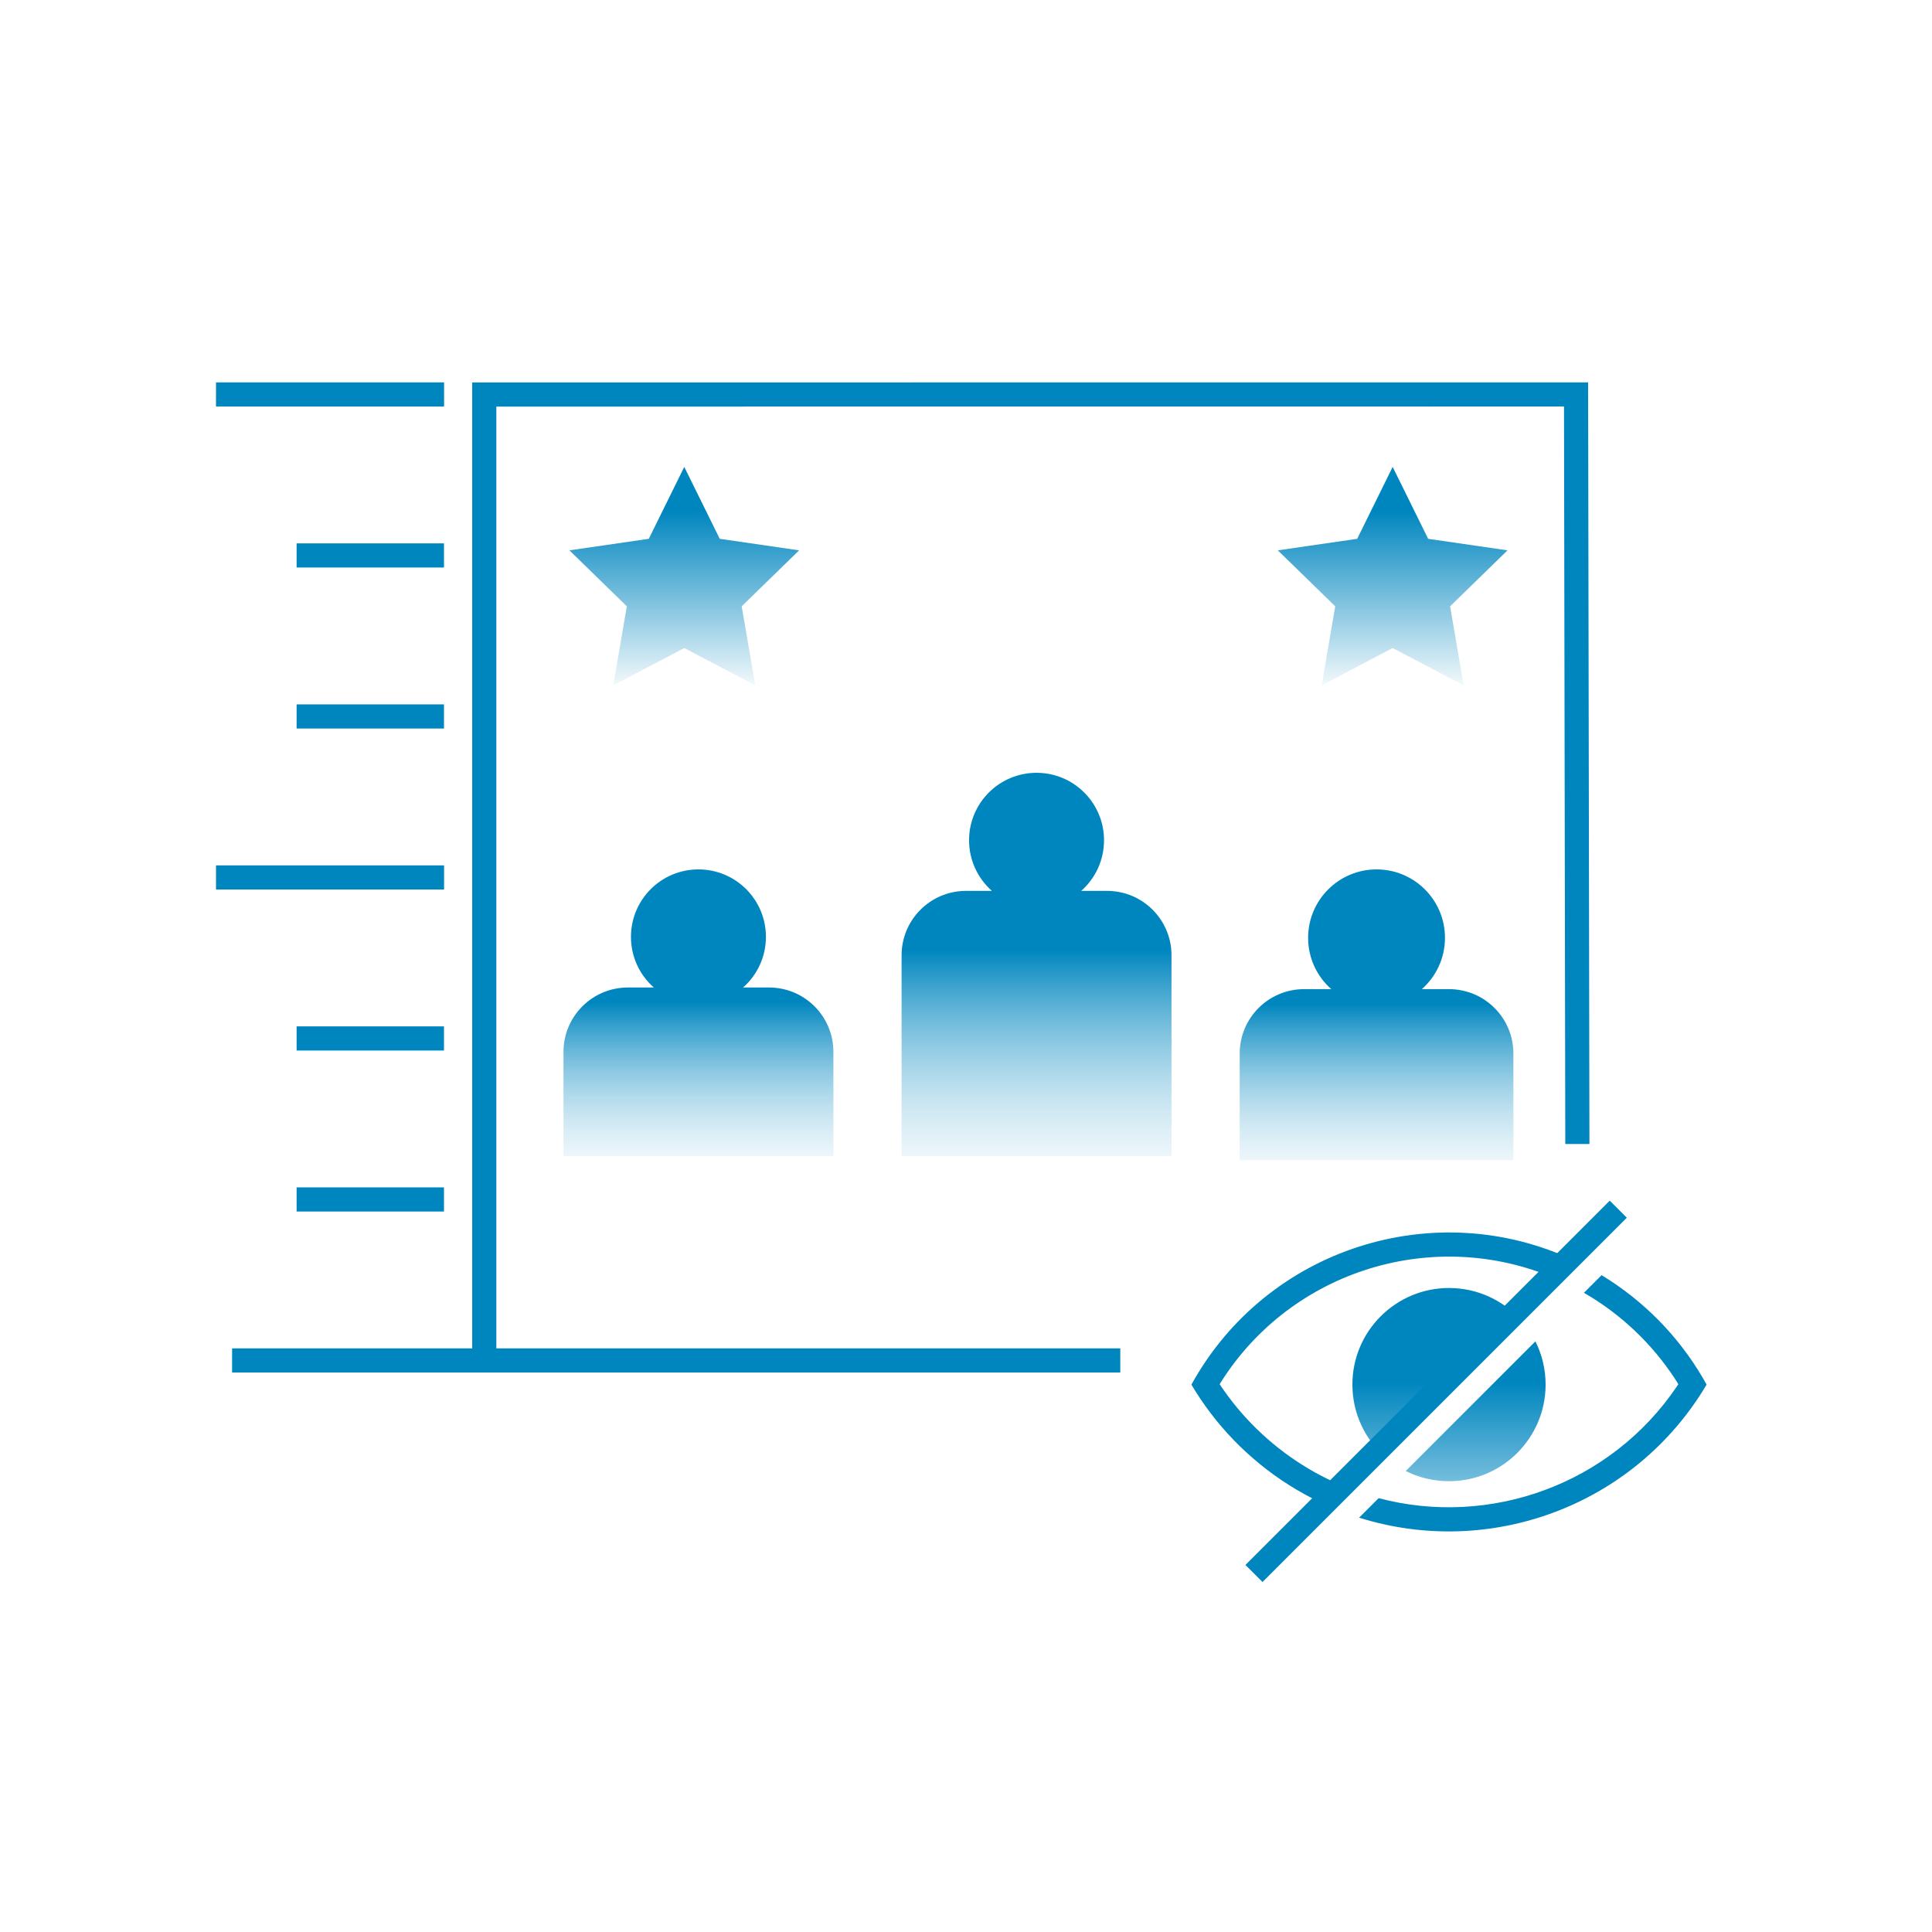
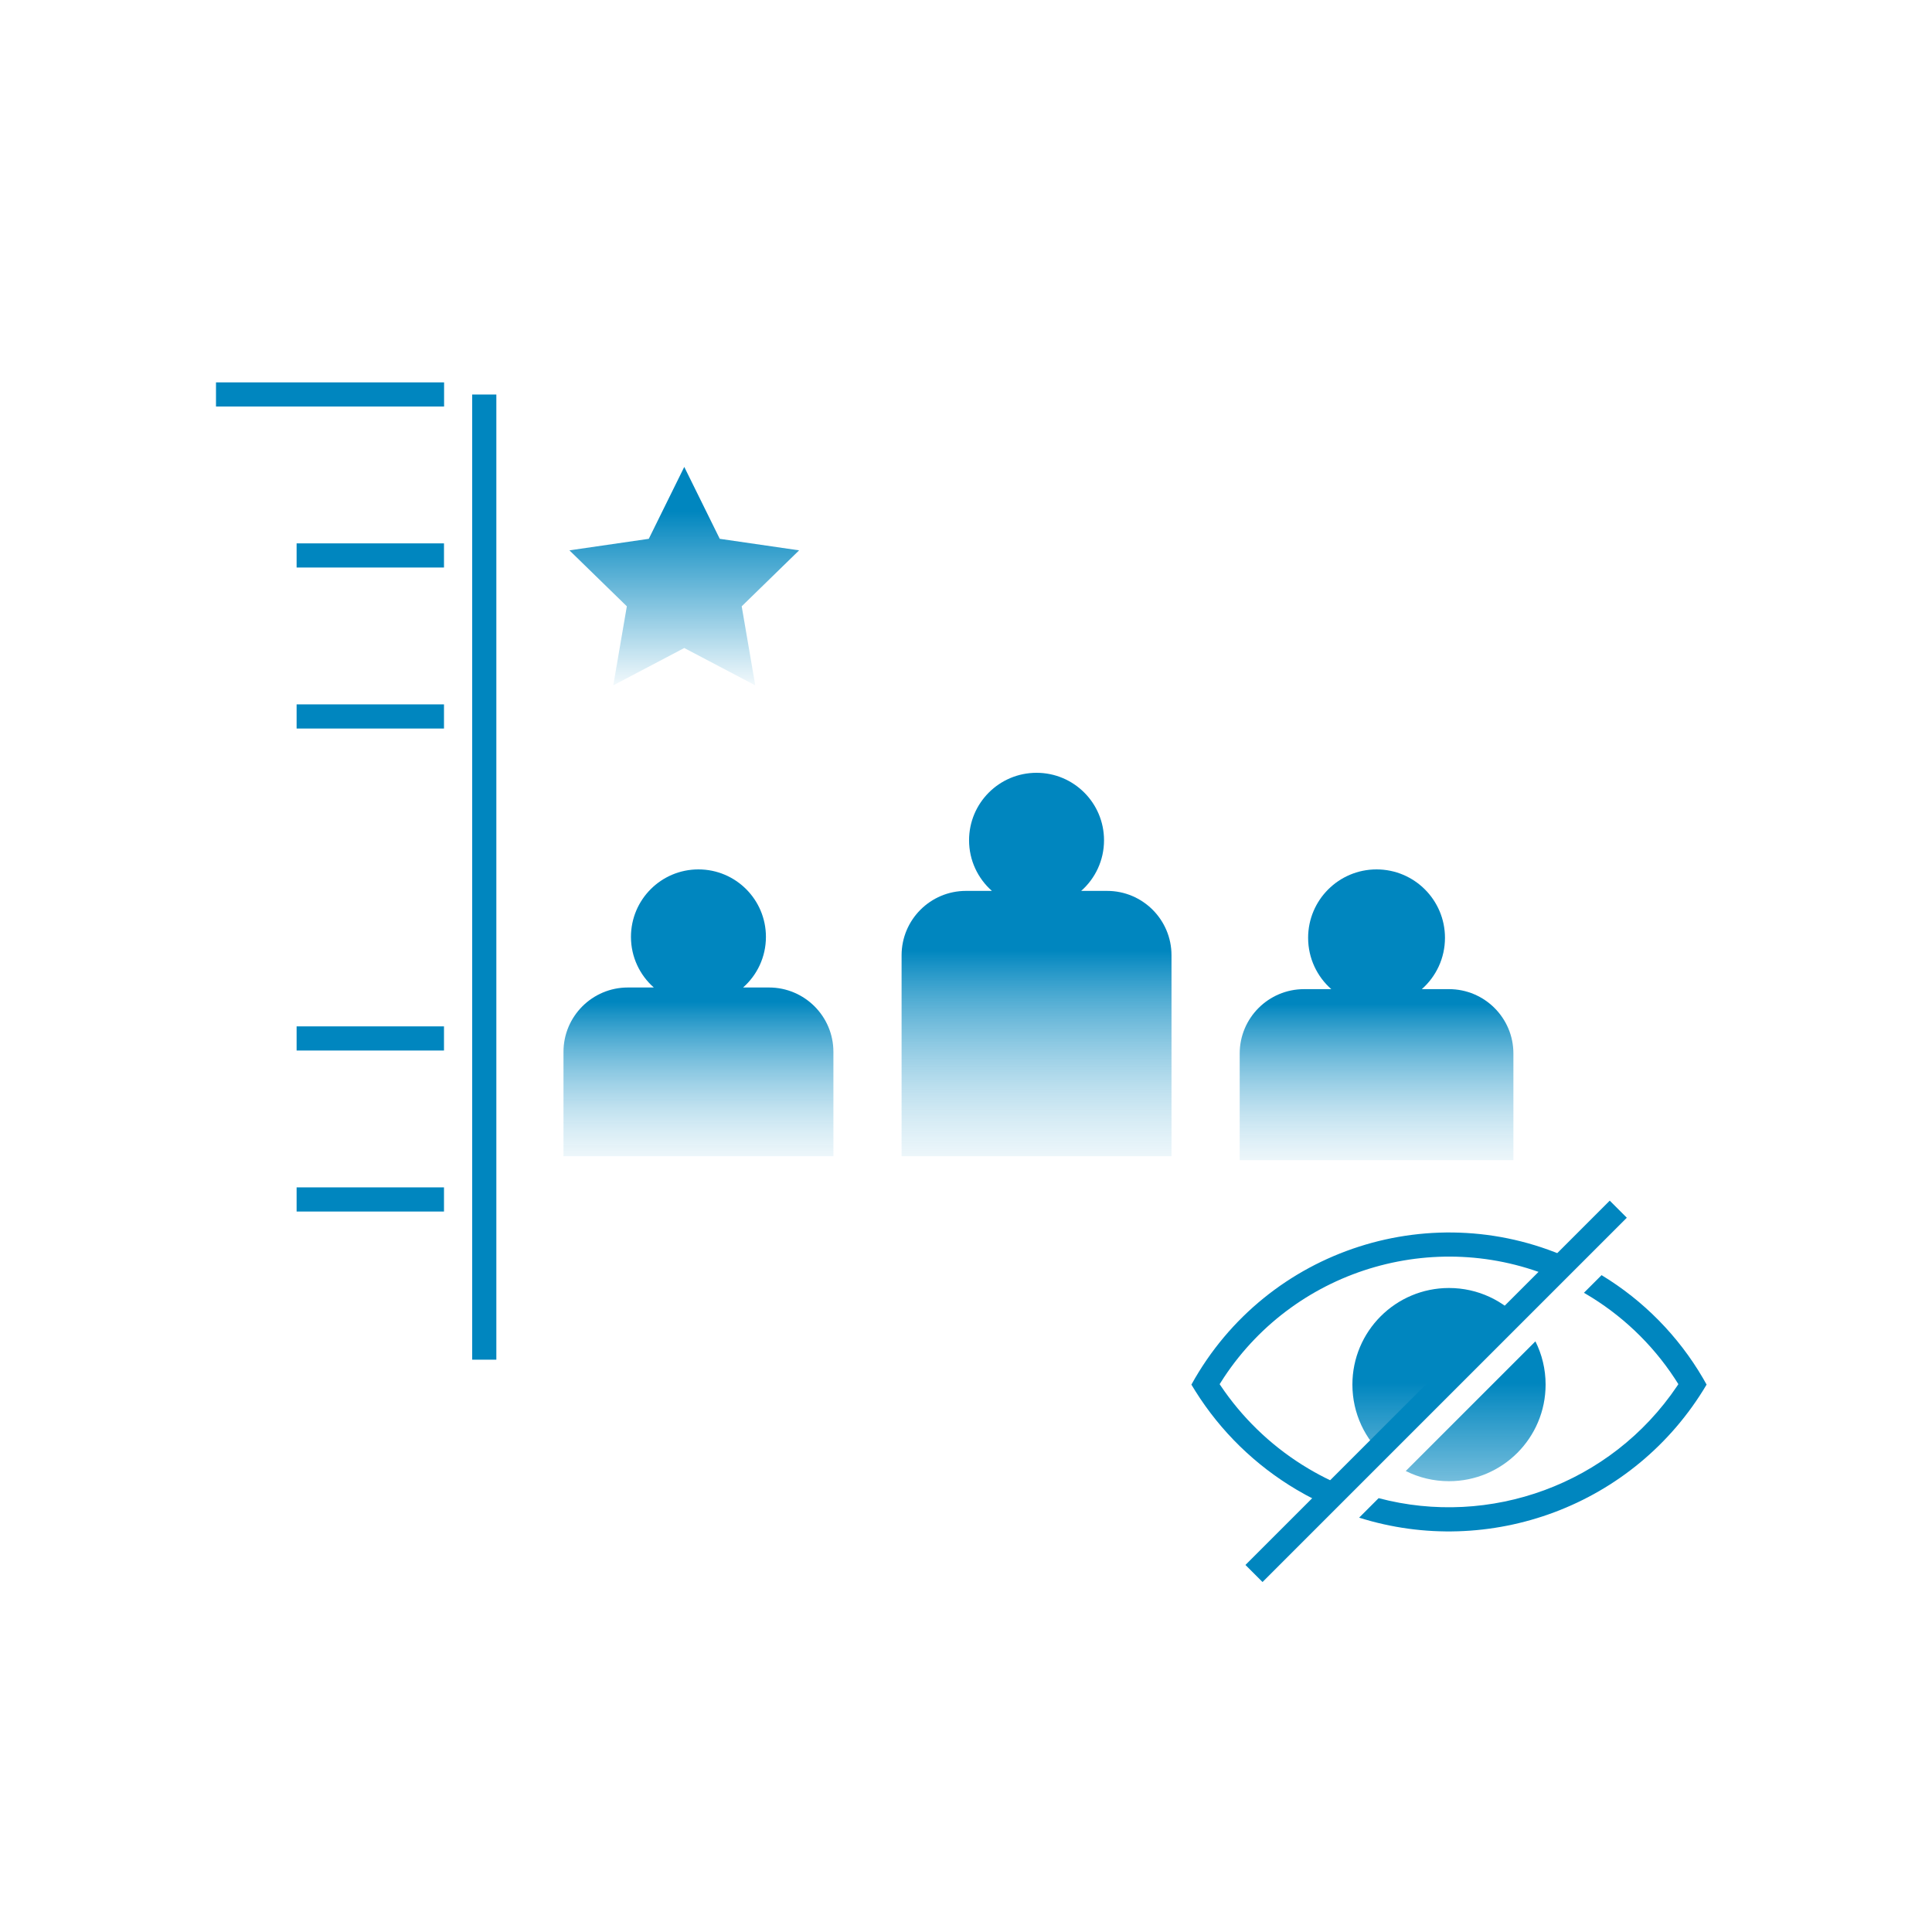
<svg xmlns="http://www.w3.org/2000/svg" xmlns:xlink="http://www.w3.org/1999/xlink" height="120" viewBox="0 0 120 120" width="120">
  <linearGradient id="a" x1="56.396%" x2="56.396%" y1="120.008%" y2="46.279%">
    <stop offset="0" stop-color="#fff" stop-opacity="0" />
    <stop offset="1" stop-color="#0086bf" />
  </linearGradient>
  <linearGradient id="b">
    <stop offset="0" stop-color="#0086bf" stop-opacity=".05" />
    <stop offset="1" stop-color="#0086bf" />
  </linearGradient>
  <linearGradient id="c" x1="50%" x2="50%" xlink:href="#b" y1="100%" y2="16.847%" />
  <linearGradient id="d" x1="50%" x2="50%" xlink:href="#b" y1="100%" y2="20.275%" />
  <g fill="none" fill-rule="evenodd">
-     <path d="m30.079 84.452v-59.948l67.813-.005.081 46.557" stroke="#0086bf" stroke-width="1.5" />
+     <path d="m30.079 84.452v-59.948" stroke="#0086bf" stroke-width="1.5" />
    <g fill="url(#a)" transform="translate(35 42)">
      <path d="m8.382 12c2.315 0 4.191 1.876 4.191 4.191 0 1.252-.549 2.376-1.419 3.144l1.61-0c2.209 0 4 1.791 4 4v6.478h-16.765v-6.478c-0-2.209 1.791-4 4-4l1.61 0c-.87-.768-1.419-1.892-1.419-3.144 0-2.315 1.876-4.191 4.191-4.191z" />
      <path d="m50.5 12c2.347 0 4.25 1.903 4.25 4.25 0 1.27-.557 2.409-1.44 3.188l1.69-.001c2.209 0 4 1.791 4 4v6.625h-17v-6.625c0-2.209 1.791-4 4-4l1.69.001c-.883-.779-1.44-1.918-1.44-3.188 0-2.347 1.903-4.25 4.25-4.25z" />
      <path d="m29.382 6c2.315 0 4.191 1.876 4.191 4.191 0 1.252-.549 2.376-1.419 3.144l1.61-0c2.209 0 4 1.791 4 4v12.478h-16.765v-12.478c0-2.209 1.791-4 4-4l1.61 0c-.87-.768-1.419-1.892-1.419-3.144 0-2.315 1.876-4.191 4.191-4.191z" />
    </g>
    <g stroke="#0086bf" stroke-width="1.5" transform="matrix(-1 0 0 1 69.583 23.987)">
-       <path d="m42 30.513h14.167" />
      <path d="m42 .513h14.167" />
-       <path d="m0 60.513h55.167" />
      <path d="m42.006 40.513h9.154" />
      <path d="m42.006 10.513h9.154" />
      <path d="m42.006 50.513h9.154" />
      <path d="m42.006 20.513h9.154" />
    </g>
    <g transform="translate(74 75.105)">
      <path d="m31.778 10.504.222.391c-4.492 7.58-13.526 10.806-21.582 8.264l1.211-1.211c6.893 1.826 14.405-.834 18.537-6.958l.08-.123-.226-.353c-1.415-2.155-3.311-3.958-5.542-5.265l-.098-.056 1.096-1.096c2.6 1.577 4.767 3.778 6.302 6.406zm-7.669-7.158-1.125 1.125c-7.497-3.443-16.415-.892-20.962 5.978l-.268.419.046.07c1.328 1.98 3.056 3.662 5.076 4.936l.408.249c.887.526 1.803.962 2.736 1.312l-1.156 1.156c-.797-.332-1.581-.724-2.345-1.177-2.551-1.512-4.702-3.611-6.275-6.119l-.244-.399c4.688-8.496 15.144-11.792 23.797-7.7z" fill="#0086bf" fill-rule="nonzero" />
      <path d="m21.367 8.209c.405.808.633 1.72.633 2.686 0 3.314-2.686 6-6 6-.966 0-1.878-.228-2.686-.633zm-5.367-3.314c1.799 0 3.414.792 4.513 2.046l-8.467 8.467c-1.254-1.1-2.046-2.714-2.046-4.513 0-3.314 2.686-6 6-6z" fill="url(#c)" />
      <path d="m3.887 22.627 22.627-22.627" stroke="#0086bf" stroke-width="1.5" />
    </g>
    <g fill="url(#d)">
      <path d="m42.5 40.25-4.408 2.318.842-4.909-3.566-3.476 4.929-.716 2.204-4.466 2.204 4.466 4.929.716-3.566 3.476.842 4.909z" />
      <path d="m64.5 40.25-4.408 2.318.842-4.909-3.566-3.476 4.929-.716 2.204-4.466 2.204 4.466 4.929.716-3.566 3.476.842 4.909z" />
-       <path d="m86.5 40.25-4.408 2.318.842-4.909-3.566-3.476 4.929-.716 2.204-4.466 2.204 4.466 4.929.716-3.566 3.476.842 4.909z" />
    </g>
  </g>
</svg>